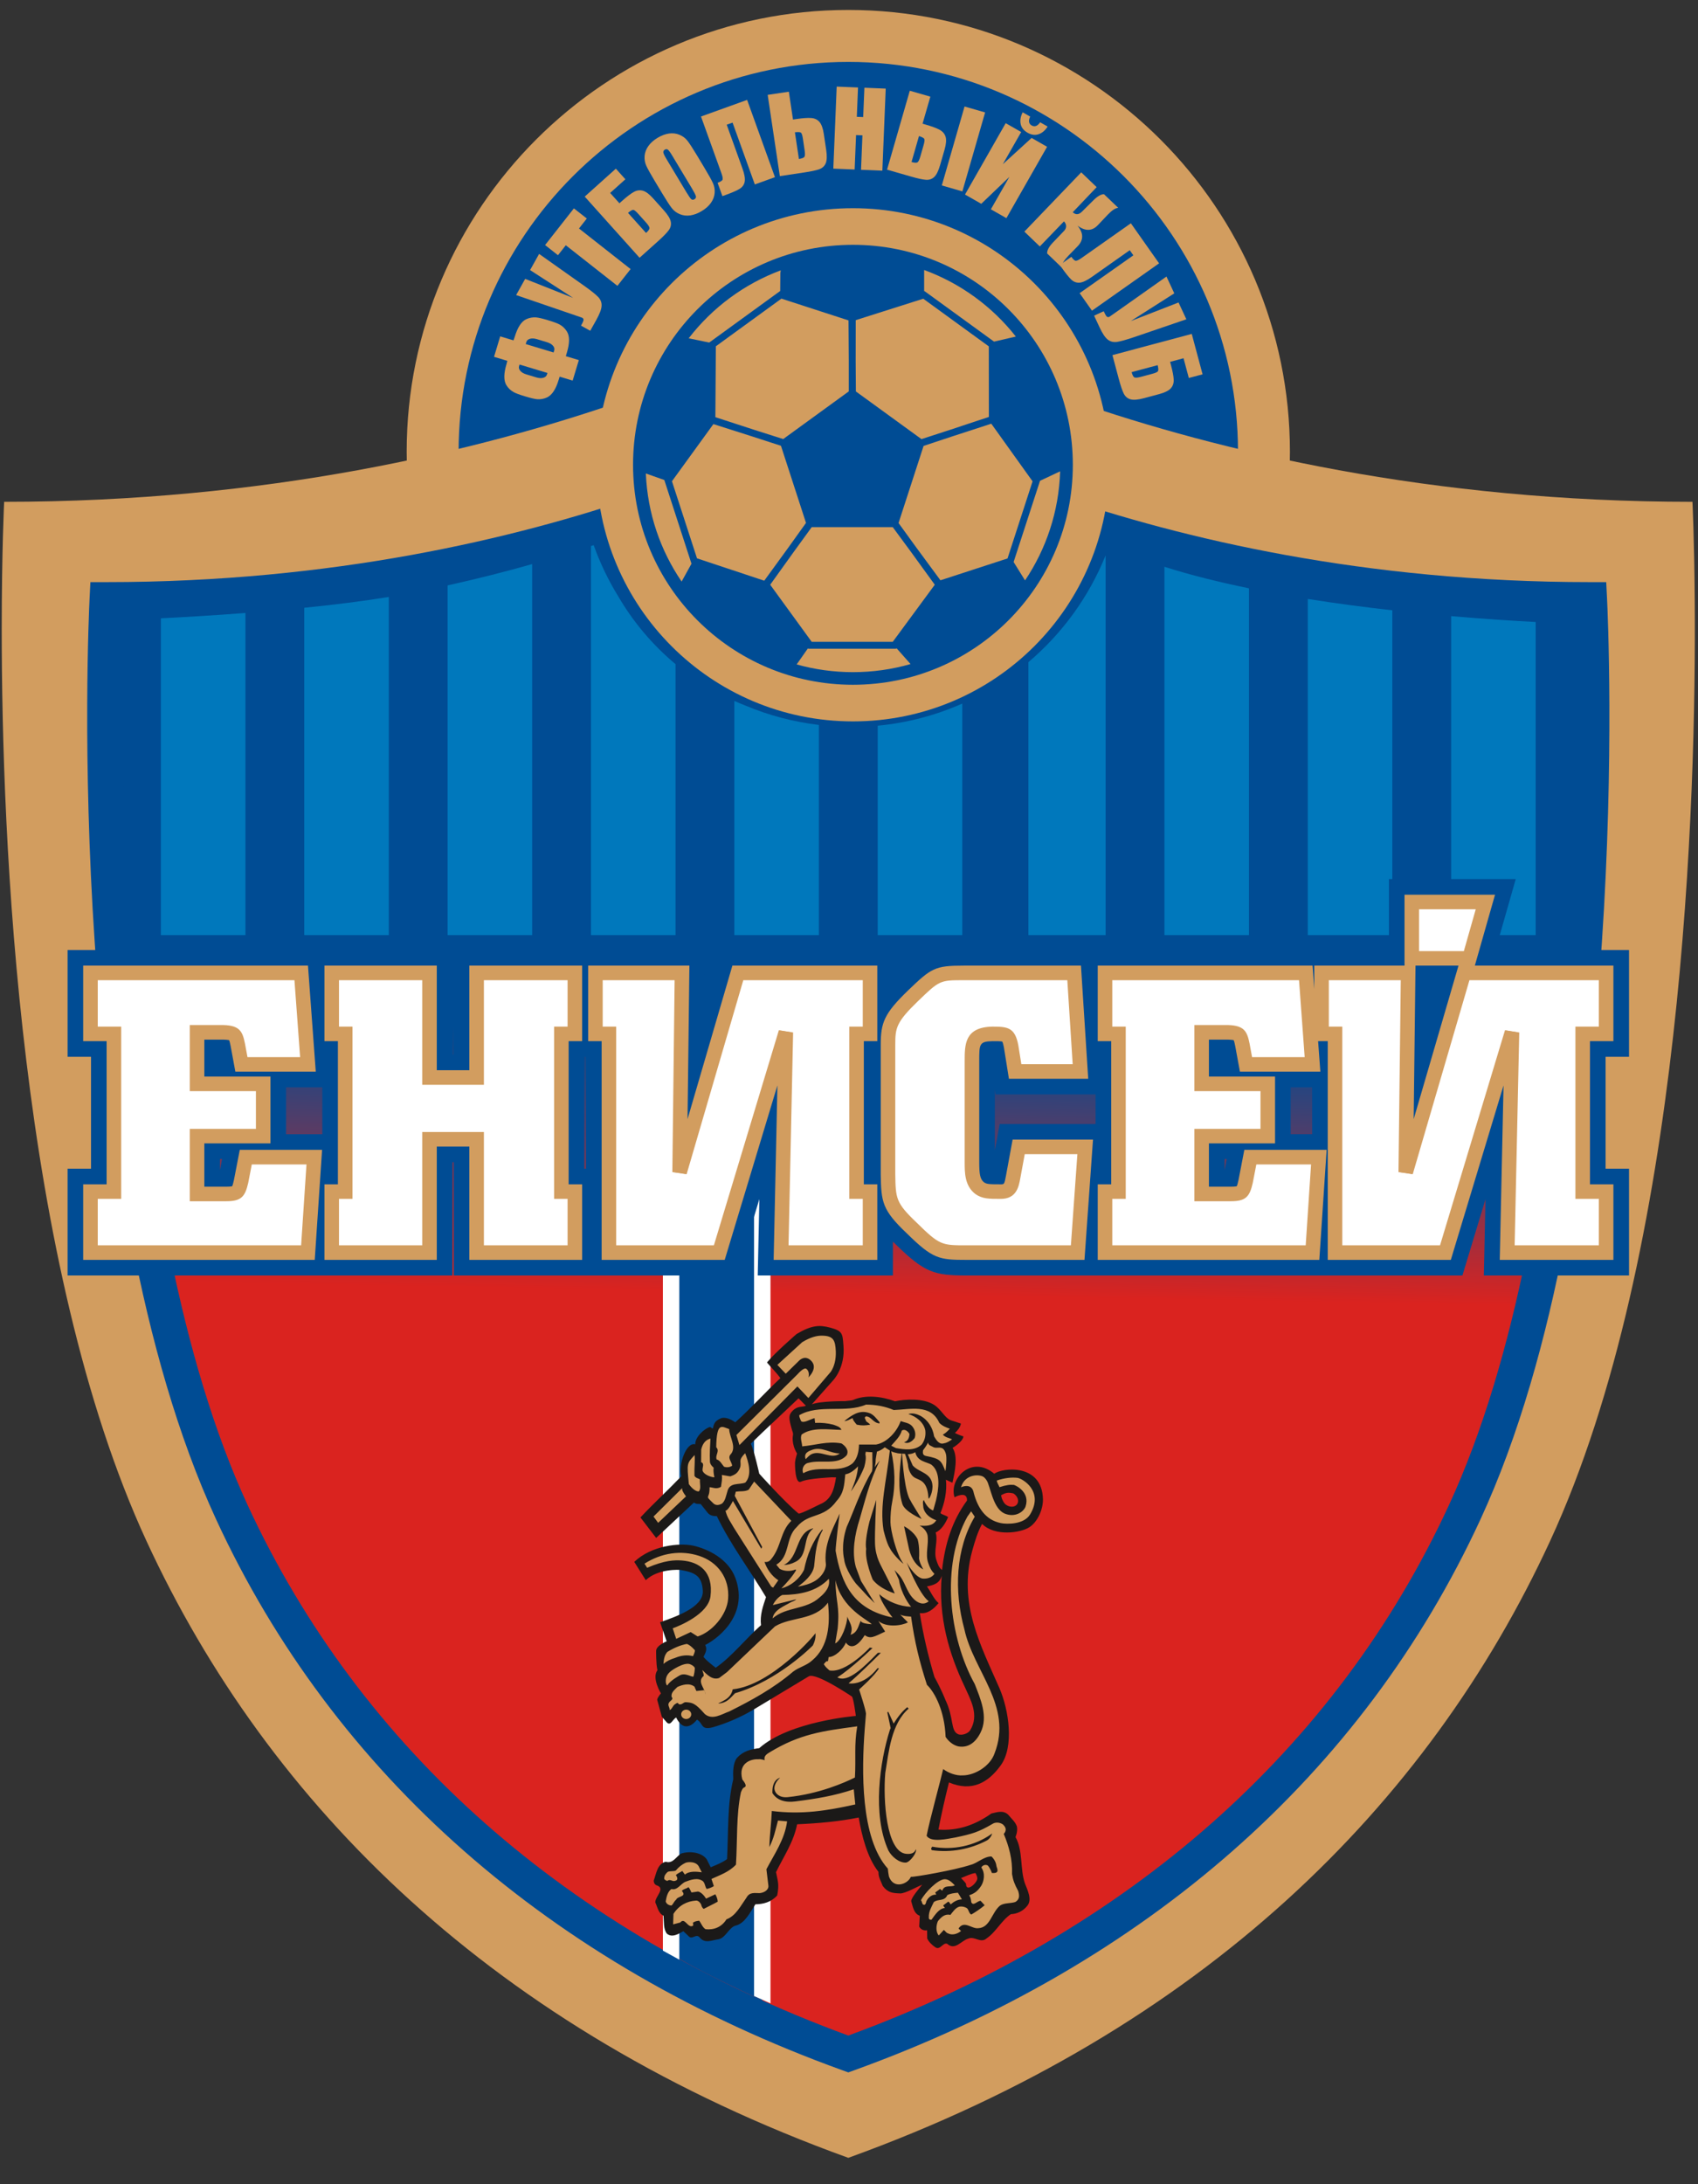
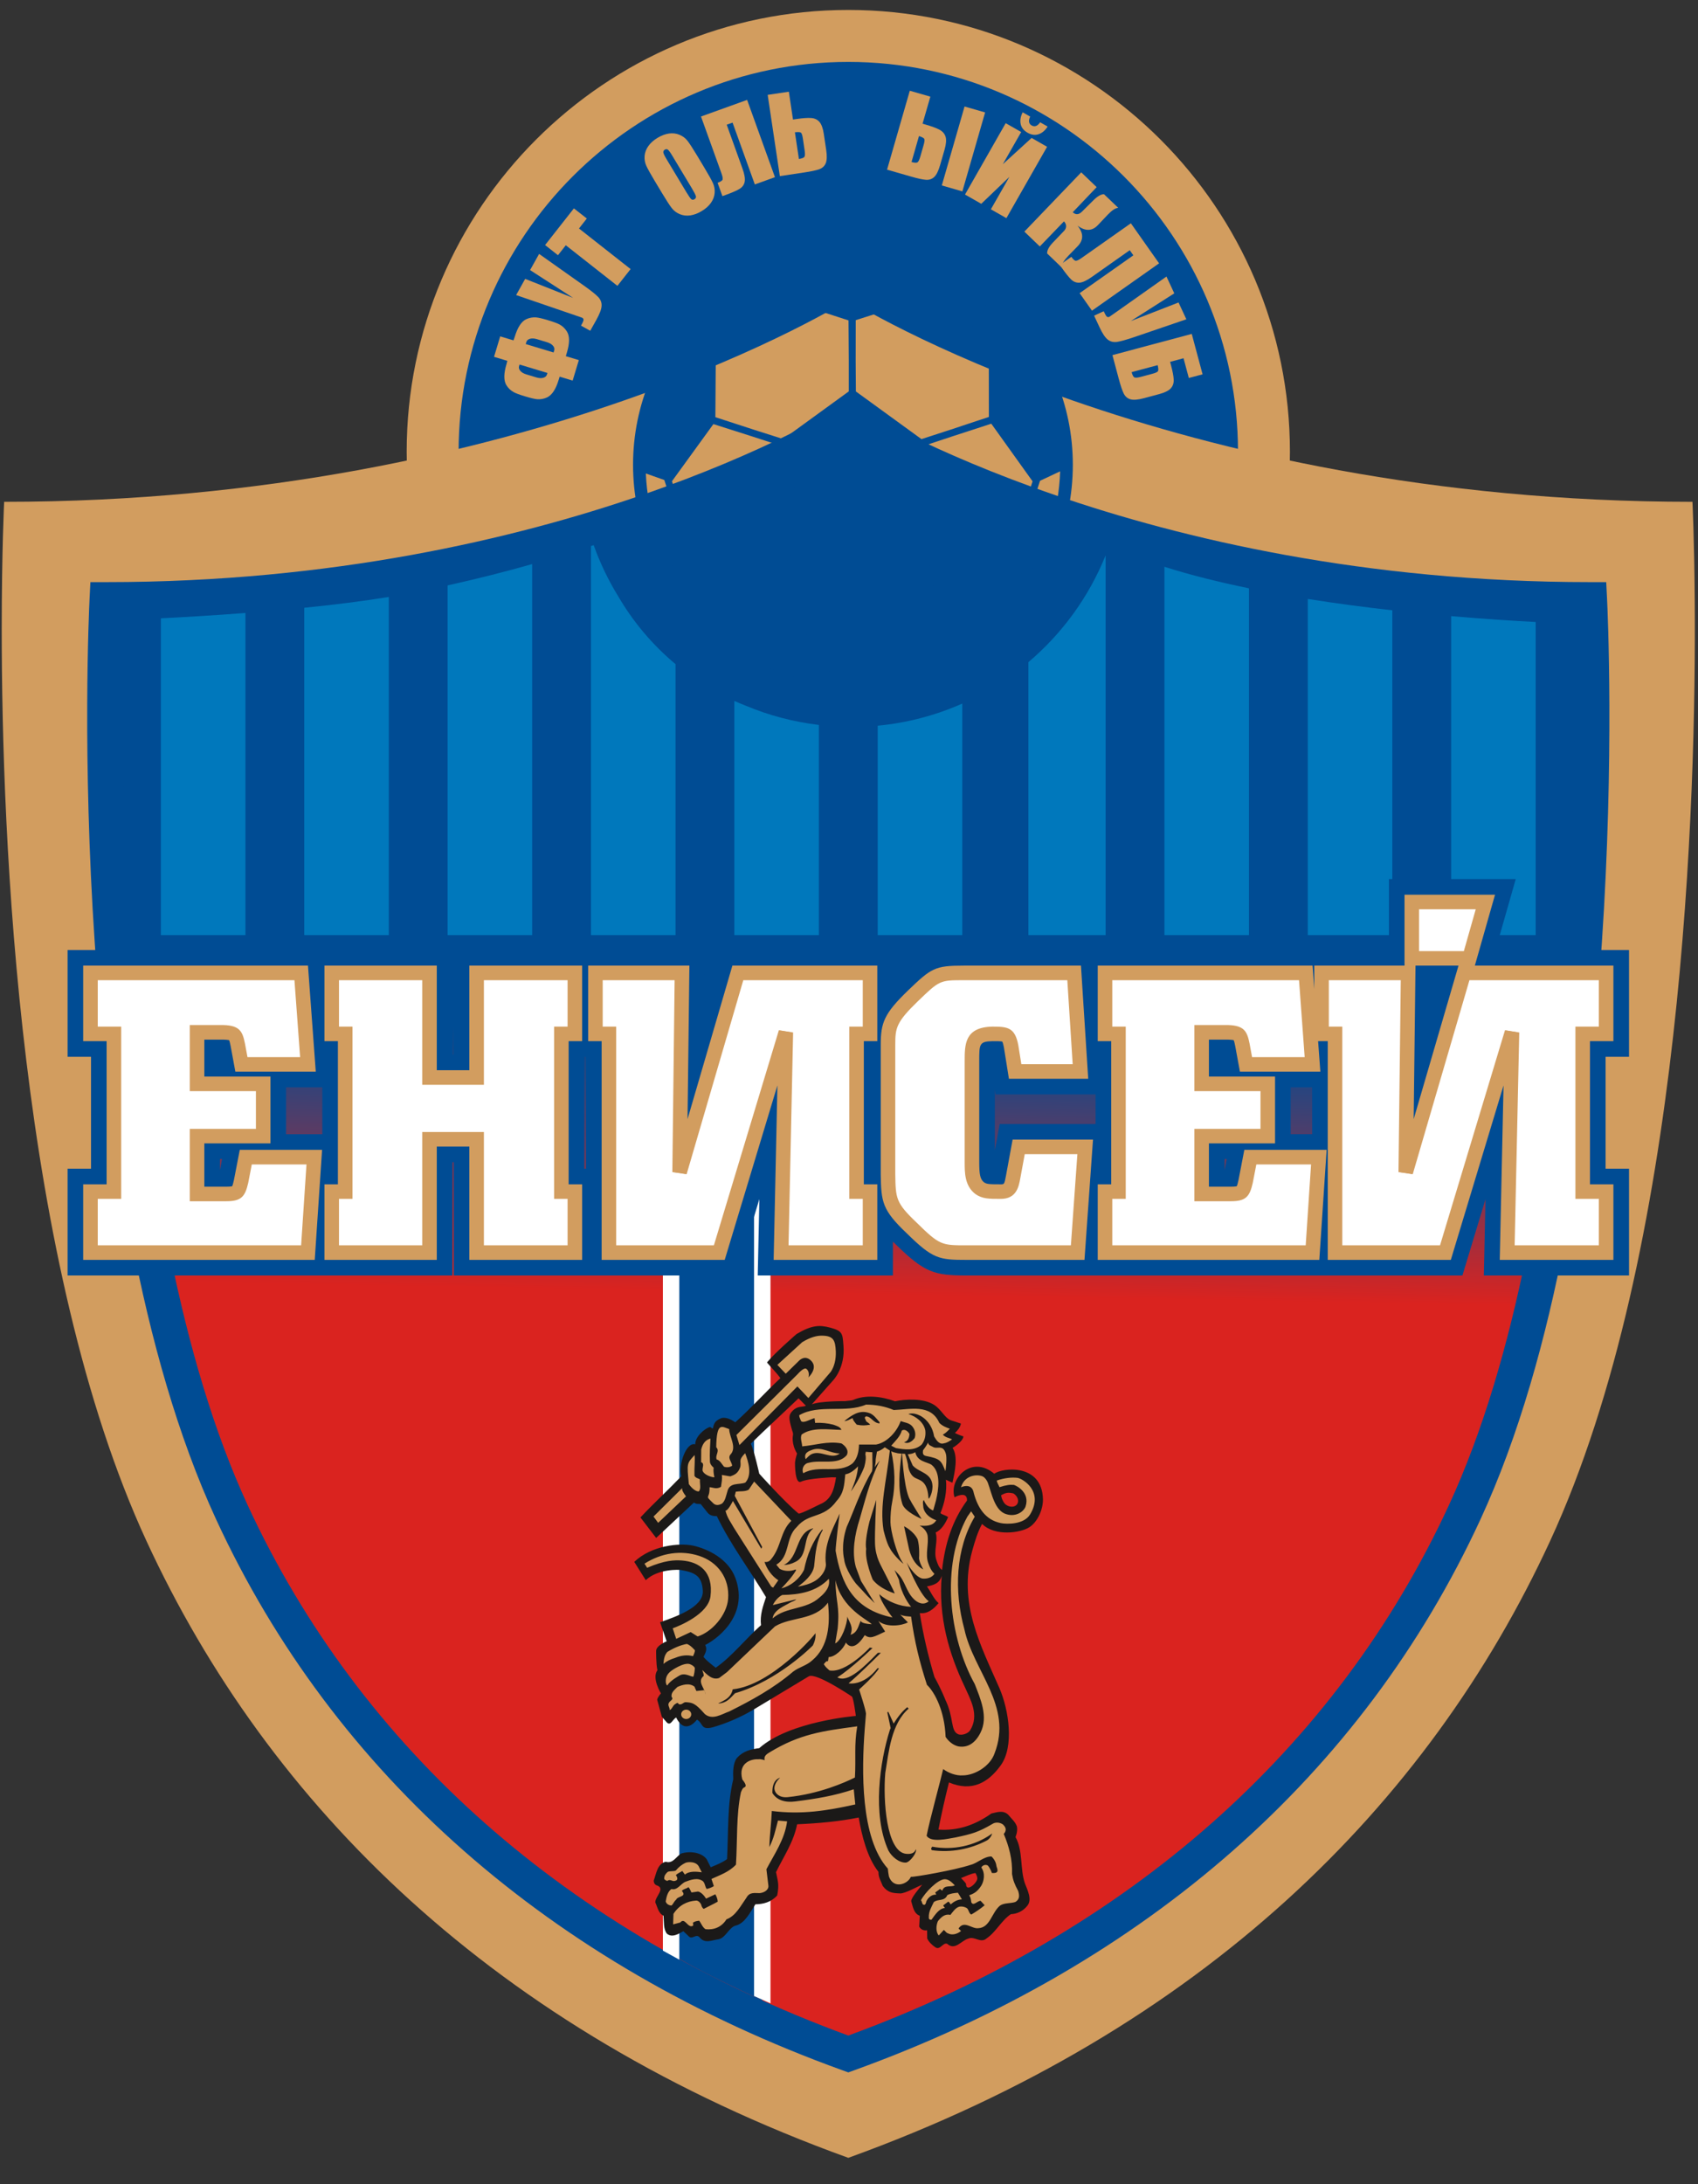
<svg xmlns="http://www.w3.org/2000/svg" width="56" height="72" viewBox="0 0 56 72" fill="none">
  <rect x="0" y="0" width="56" height="72" fill="#333333" stroke="none" />
  <path fill-rule="evenodd" clip-rule="evenodd" d="M41.685 14.893C41.685 22.464 35.548 28.601 27.977 28.601C20.405 28.601 14.268 22.464 14.268 14.893C14.268 7.322 20.405 1.184 27.977 1.184C35.548 1.184 41.685 7.322 41.685 14.893V14.893Z" fill="#004C94" />
  <path fill-rule="evenodd" clip-rule="evenodd" d="M27.977 2.041C20.89 2.041 15.125 7.806 15.125 14.892C15.125 21.979 20.89 27.745 27.977 27.745C35.064 27.745 40.829 21.979 40.829 14.892C40.829 7.806 35.064 2.041 27.977 2.041V2.041ZM27.977 29.457C19.946 29.457 13.412 22.924 13.412 14.892C13.412 6.861 19.946 0.328 27.977 0.328C36.008 0.328 42.542 6.861 42.542 14.892C42.542 22.924 36.008 29.457 27.977 29.457Z" fill="#D29D5F" />
  <path fill-rule="evenodd" clip-rule="evenodd" d="M27.977 71.131C39.64 66.917 47.094 59.52 51.121 50.801C55.531 41.255 55.944 26.306 55.892 19.776C55.877 17.756 55.817 16.542 55.817 16.542C38.511 16.542 27.977 9.883 27.977 9.883C27.977 9.883 17.443 16.542 0.137 16.542C0.137 16.542 0.057 18.143 0.057 20.727C0.056 27.667 0.625 41.694 4.832 50.801C8.86 59.52 16.314 66.917 27.977 71.131V71.131Z" fill="#D29D5F" />
  <path d="M27.977 67.707H27.977C38.221 64.007 44.768 57.509 48.306 49.852C53.377 38.874 52.429 19.76 52.429 19.76C37.229 19.76 27.977 13.911 27.977 13.911C27.977 13.911 18.724 19.76 3.524 19.76C3.524 19.76 2.577 38.874 7.648 49.852C11.186 57.509 17.733 64.007 27.977 67.707H27.977Z" fill="url(#paint0_linear_1013_62923)" />
  <path fill-rule="evenodd" clip-rule="evenodd" d="M4.074 20.328C3.971 23.505 3.685 39.911 8.166 49.612C11.888 57.669 18.736 63.712 27.977 67.1C37.218 63.712 44.066 57.669 47.787 49.612C52.27 39.907 51.983 23.505 51.88 20.328C38.345 20.206 29.699 15.583 27.977 14.578C26.255 15.583 17.609 20.206 4.074 20.328V20.328ZM27.977 68.315L27.783 68.245C18.15 64.765 11.008 58.487 7.13 50.091C2.058 39.112 2.915 20.518 2.954 19.732L2.981 19.189H3.524C18.387 19.189 27.581 13.486 27.672 13.429L27.977 13.236L28.282 13.428C28.373 13.486 37.59 19.189 52.43 19.189H52.973L53 19.732C53.039 20.518 53.896 39.112 48.823 50.091C44.945 58.487 37.803 64.765 28.171 68.245L27.977 68.315Z" fill="#004C94" />
  <path fill-rule="evenodd" clip-rule="evenodd" d="M18.041 11.281L17.707 11.18C17.618 11.154 17.542 11.15 17.478 11.168C17.415 11.187 17.375 11.222 17.359 11.273L17.339 11.342L18.257 11.619L18.278 11.55C18.294 11.499 18.28 11.448 18.237 11.397C18.194 11.346 18.129 11.308 18.041 11.281V11.281ZM18.054 12.294L17.135 12.017L17.118 12.073C17.103 12.123 17.117 12.174 17.16 12.225C17.203 12.275 17.268 12.314 17.357 12.341L17.691 12.442C17.779 12.468 17.854 12.472 17.918 12.453C17.982 12.435 18.021 12.4 18.037 12.35L18.054 12.294V12.294ZM18.099 10.564C18.269 10.615 18.389 10.66 18.458 10.698C18.555 10.752 18.634 10.828 18.695 10.925C18.791 11.077 18.791 11.309 18.696 11.622L18.661 11.741L19.09 11.87L18.886 12.546L18.457 12.416L18.425 12.52C18.331 12.834 18.202 13.027 18.039 13.102C17.934 13.149 17.826 13.169 17.716 13.16C17.636 13.153 17.512 13.124 17.342 13.073L17.297 13.06C17.127 13.008 17.008 12.964 16.938 12.925C16.841 12.871 16.762 12.796 16.701 12.698C16.609 12.548 16.61 12.316 16.705 12.001C16.712 11.977 16.721 11.942 16.732 11.895L16.293 11.763L16.497 11.088L16.935 11.22C16.955 11.166 16.968 11.128 16.976 11.103C17.071 10.788 17.198 10.594 17.358 10.521C17.462 10.474 17.57 10.455 17.68 10.463C17.76 10.47 17.885 10.499 18.054 10.55L18.099 10.564V10.564Z" fill="#D29D5F" />
  <path fill-rule="evenodd" clip-rule="evenodd" d="M17.78 8.37L19.253 9.412C19.485 9.576 19.642 9.701 19.725 9.787C19.808 9.873 19.847 9.972 19.841 10.082C19.836 10.193 19.777 10.347 19.667 10.545L19.466 10.904L19.161 10.734L19.182 10.697C19.227 10.617 19.248 10.563 19.245 10.537C19.243 10.51 19.228 10.489 19.201 10.474C19.199 10.473 19.126 10.448 18.981 10.398L17.022 9.727L17.32 9.193L18.902 9.82L17.482 8.903L17.78 8.37Z" fill="#D29D5F" />
  <path fill-rule="evenodd" clip-rule="evenodd" d="M18.927 6.869L19.353 7.203L19.095 7.532L20.797 8.87L20.362 9.423L18.66 8.085L18.402 8.413L17.977 8.078L18.927 6.869V6.869Z" fill="#D29D5F" />
-   <path fill-rule="evenodd" clip-rule="evenodd" d="M21.311 7.341L21.049 7.049C20.974 6.965 20.919 6.921 20.886 6.918C20.852 6.915 20.794 6.948 20.712 7.017L21.306 7.679C21.373 7.62 21.41 7.571 21.419 7.532C21.427 7.494 21.391 7.43 21.311 7.341V7.341ZM21.891 6.931C22.025 7.081 22.102 7.206 22.122 7.307C22.142 7.407 22.12 7.501 22.055 7.589C21.991 7.677 21.872 7.798 21.699 7.954L21.093 8.497L19.284 6.481L20.311 5.56L20.625 5.91L20.123 6.36L20.429 6.701L20.51 6.628C20.672 6.483 20.803 6.383 20.903 6.328C21.003 6.272 21.103 6.259 21.202 6.287C21.302 6.315 21.414 6.399 21.539 6.539L21.891 6.931V6.931Z" fill="#D29D5F" />
  <path fill-rule="evenodd" clip-rule="evenodd" d="M22.17 5.13C22.105 5.022 22.057 4.957 22.027 4.934C21.997 4.911 21.964 4.911 21.926 4.933C21.895 4.952 21.878 4.979 21.876 5.013C21.874 5.048 21.909 5.125 21.981 5.244L22.632 6.327C22.713 6.462 22.769 6.542 22.799 6.567C22.828 6.591 22.863 6.592 22.904 6.568C22.945 6.543 22.96 6.509 22.95 6.466C22.939 6.423 22.893 6.333 22.811 6.196L22.17 5.13V5.13ZM23.231 5.53C23.371 5.763 23.465 5.931 23.512 6.035C23.56 6.138 23.579 6.248 23.569 6.363C23.559 6.477 23.519 6.586 23.446 6.688C23.374 6.79 23.272 6.881 23.141 6.959C23.017 7.034 22.893 7.081 22.77 7.1C22.647 7.119 22.531 7.105 22.422 7.061C22.312 7.015 22.224 6.949 22.155 6.86C22.086 6.772 21.98 6.608 21.836 6.369L21.597 5.972C21.457 5.739 21.363 5.571 21.316 5.467C21.269 5.364 21.25 5.255 21.259 5.139C21.269 5.025 21.31 4.916 21.383 4.814C21.455 4.712 21.557 4.621 21.687 4.543C21.812 4.468 21.936 4.421 22.059 4.402C22.182 4.384 22.298 4.397 22.407 4.442C22.516 4.487 22.605 4.553 22.674 4.642C22.743 4.731 22.849 4.894 22.993 5.133L23.231 5.53V5.53Z" fill="#D29D5F" />
  <path fill-rule="evenodd" clip-rule="evenodd" d="M25.558 5.841L24.894 6.08L24.16 4.042L23.967 4.111L24.486 5.554C24.554 5.743 24.579 5.889 24.56 5.989C24.541 6.089 24.485 6.168 24.393 6.225C24.301 6.282 24.146 6.349 23.928 6.428L23.825 6.465L23.666 6.026C23.747 5.997 23.799 5.967 23.823 5.936C23.846 5.905 23.836 5.832 23.794 5.715L23.119 3.841L24.64 3.293L25.558 5.841V5.841Z" fill="#D29D5F" />
  <path fill-rule="evenodd" clip-rule="evenodd" d="M26.537 4.96L26.48 4.573C26.463 4.461 26.441 4.394 26.415 4.373C26.389 4.352 26.322 4.348 26.216 4.361L26.348 5.24C26.436 5.227 26.494 5.207 26.522 5.179C26.55 5.152 26.555 5.079 26.537 4.96V4.96ZM27.247 4.937C27.277 5.136 27.272 5.283 27.234 5.378C27.195 5.473 27.125 5.539 27.023 5.577C26.92 5.615 26.754 5.651 26.524 5.685L25.719 5.806L25.318 3.127L26.016 3.023L26.153 3.941L26.261 3.925C26.476 3.892 26.64 3.881 26.754 3.89C26.868 3.898 26.959 3.942 27.026 4.02C27.094 4.099 27.142 4.23 27.169 4.416L27.247 4.937V4.937Z" fill="#D29D5F" />
-   <path fill-rule="evenodd" clip-rule="evenodd" d="M29.211 2.921L29.1 5.626L28.397 5.597L28.443 4.461L28.233 4.452L28.186 5.588L27.483 5.559L27.594 2.855L28.297 2.884L28.258 3.851L28.468 3.859L28.508 2.892L29.211 2.921V2.921Z" fill="#D29D5F" />
  <path fill-rule="evenodd" clip-rule="evenodd" d="M31.739 6.309L31.061 6.113L31.811 3.511L32.489 3.706L31.739 6.309ZM30.351 5.164L30.459 4.788C30.491 4.679 30.499 4.609 30.484 4.58C30.469 4.55 30.41 4.518 30.308 4.485L30.062 5.34C30.148 5.365 30.209 5.371 30.246 5.357C30.283 5.344 30.318 5.28 30.351 5.164V5.164ZM31.006 5.438C30.951 5.632 30.885 5.764 30.811 5.834C30.736 5.904 30.644 5.935 30.536 5.927C30.427 5.919 30.261 5.883 30.038 5.818L29.255 5.593L30.005 2.991L30.683 3.186L30.426 4.077L30.531 4.108C30.739 4.168 30.893 4.226 30.994 4.281C31.093 4.337 31.158 4.414 31.187 4.513C31.215 4.613 31.204 4.752 31.152 4.932L31.006 5.438V5.438Z" fill="#D29D5F" />
  <path fill-rule="evenodd" clip-rule="evenodd" d="M34.304 4.031L34.551 4.172C34.47 4.3 34.371 4.385 34.254 4.424C34.138 4.464 34.016 4.448 33.889 4.375C33.761 4.302 33.685 4.206 33.661 4.085C33.637 3.964 33.659 3.836 33.728 3.702L33.975 3.843C33.91 3.983 33.927 4.08 34.025 4.136C34.124 4.192 34.217 4.157 34.304 4.031V4.031ZM33.191 7.191L32.679 6.9L33.29 5.83L32.362 6.718L31.826 6.413L33.168 4.06L33.679 4.352L33.073 5.413L34.022 4.547L34.533 4.839L33.191 7.191Z" fill="#D29D5F" />
  <path fill-rule="evenodd" clip-rule="evenodd" d="M35.659 5.681L36.168 6.169L35.379 6.997C35.477 7.086 35.577 7.081 35.68 6.98L36.055 6.608C36.193 6.47 36.312 6.401 36.41 6.402L36.88 6.852C36.788 6.855 36.672 6.932 36.529 7.082L36.21 7.419C36.017 7.624 35.792 7.629 35.536 7.437C35.739 7.686 35.74 7.912 35.541 8.117L35.24 8.425C35.098 8.573 35.019 8.7 35.005 8.807L34.535 8.356C34.528 8.255 34.592 8.134 34.727 7.993L35.092 7.612C35.139 7.563 35.161 7.51 35.16 7.453C35.159 7.395 35.135 7.344 35.089 7.298L34.293 8.124L33.784 7.635L35.659 5.681V5.681Z" fill="#D29D5F" />
  <path fill-rule="evenodd" clip-rule="evenodd" d="M36.013 10.241L35.606 9.664L37.378 8.417L37.259 8.248L36.006 9.131C35.841 9.247 35.708 9.31 35.606 9.318C35.504 9.326 35.413 9.293 35.334 9.22C35.255 9.146 35.149 9.014 35.015 8.825L34.952 8.735L35.333 8.466C35.383 8.536 35.425 8.579 35.462 8.593C35.497 8.607 35.566 8.579 35.667 8.507L37.296 7.36L38.227 8.681L36.013 10.241V10.241Z" fill="#D29D5F" />
  <path fill-rule="evenodd" clip-rule="evenodd" d="M39.126 10.525L37.419 11.108C37.149 11.2 36.955 11.254 36.837 11.271C36.719 11.287 36.617 11.261 36.53 11.192C36.444 11.123 36.353 10.985 36.258 10.779L36.084 10.406L36.401 10.259L36.419 10.297C36.458 10.381 36.488 10.43 36.511 10.443C36.534 10.456 36.56 10.457 36.588 10.443C36.59 10.442 36.654 10.398 36.779 10.31L38.47 9.116L38.728 9.67L37.293 10.584L38.868 9.971L39.126 10.525V10.525Z" fill="#D29D5F" />
  <path fill-rule="evenodd" clip-rule="evenodd" d="M37.621 12.424L37.999 12.323C38.108 12.294 38.172 12.265 38.19 12.236C38.208 12.208 38.204 12.142 38.18 12.037L37.321 12.267C37.344 12.353 37.37 12.409 37.401 12.433C37.431 12.458 37.505 12.455 37.621 12.424V12.424ZM37.724 13.127C37.529 13.179 37.382 13.191 37.283 13.163C37.185 13.135 37.111 13.073 37.062 12.976C37.013 12.879 36.959 12.717 36.898 12.492L36.688 11.706L39.304 11.007L39.661 12.339L39.207 12.46L39.033 11.809L38.59 11.928L38.618 12.033C38.674 12.243 38.705 12.405 38.709 12.519C38.713 12.633 38.68 12.729 38.609 12.805C38.539 12.88 38.413 12.942 38.232 12.991L37.724 13.127V13.127Z" fill="#D29D5F" />
  <path fill-rule="evenodd" clip-rule="evenodd" d="M20.392 19.662C20.065 19.132 19.792 18.566 19.579 17.97C19.55 17.98 19.521 17.99 19.491 18V30.826H22.279V21.893C21.527 21.266 20.887 20.51 20.392 19.662Z" fill="#0078BC" />
  <path fill-rule="evenodd" clip-rule="evenodd" d="M24.598 23.264C24.47 23.214 24.343 23.162 24.219 23.105V30.825H27.007V23.897C26.163 23.796 25.354 23.581 24.598 23.264V23.264Z" fill="#0078BC" />
  <path fill-rule="evenodd" clip-rule="evenodd" d="M14.762 30.826H17.55V18.595C16.671 18.844 15.74 19.081 14.762 19.297V30.826V30.826Z" fill="#0078BC" />
  <path fill-rule="evenodd" clip-rule="evenodd" d="M5.306 30.825H8.095V20.206C7.023 20.288 6.045 20.345 5.306 20.382V30.825Z" fill="#0078BC" />
  <path fill-rule="evenodd" clip-rule="evenodd" d="M10.034 30.826H12.823V19.678C11.952 19.82 10.992 19.938 10.034 20.035V30.826V30.826Z" fill="#0078BC" />
  <path fill-rule="evenodd" clip-rule="evenodd" d="M47.859 20.31V30.826H50.647V20.504C49.945 20.467 48.977 20.407 47.859 20.31Z" fill="#0078BC" />
  <path fill-rule="evenodd" clip-rule="evenodd" d="M38.403 30.825H41.191V19.393C40.212 19.192 39.265 18.958 38.403 18.684V30.825V30.825Z" fill="#0078BC" />
  <path fill-rule="evenodd" clip-rule="evenodd" d="M43.131 30.826H45.919V20.118C45.02 20.017 44.076 19.894 43.131 19.744V30.826Z" fill="#0078BC" />
  <path fill-rule="evenodd" clip-rule="evenodd" d="M28.947 23.922V30.826H31.735V23.193C30.868 23.577 29.931 23.829 28.947 23.922Z" fill="#0078BC" />
  <path fill-rule="evenodd" clip-rule="evenodd" d="M33.917 21.827V30.826H36.463V18.307C35.91 19.68 35.029 20.885 33.917 21.827V21.827Z" fill="#0078BC" />
  <path fill-rule="evenodd" clip-rule="evenodd" d="M23.475 65.145C24.099 65.457 24.671 65.728 25.14 65.944V38.398H22.134V64.419C22.575 64.673 23.037 64.926 23.475 65.145Z" fill="#004C94" />
  <path fill-rule="evenodd" clip-rule="evenodd" d="M22.404 64.599V38.645H24.869V65.797C25.081 65.893 25.263 65.975 25.411 66.039V38.152H21.862V64.301C22.042 64.402 22.224 64.502 22.404 64.599Z" fill="white" />
-   <path fill-rule="evenodd" clip-rule="evenodd" d="M36.589 15.321C36.589 19.993 32.802 23.78 28.13 23.78C23.459 23.78 19.672 19.993 19.672 15.321C19.672 10.65 23.459 6.863 28.13 6.863C32.802 6.863 36.589 10.65 36.589 15.321Z" fill="#D29D5F" />
  <path fill-rule="evenodd" clip-rule="evenodd" d="M26.58 46.34L26.336 46.094C25.813 46.595 25.271 47.092 24.764 47.587C24.885 47.874 25.04 48.578 25.04 48.578C25.04 48.578 25.885 49.522 26.34 49.895C26.437 49.898 27.002 49.603 27.037 49.59C27.414 49.438 27.505 49.123 27.573 48.701L27.427 48.697C27.469 48.699 26.66 48.727 26.415 48.843C26.212 48.938 26.219 48.239 26.219 48.227C26.228 48.07 26.291 47.922 26.286 47.913C26.091 47.591 26.149 47.324 26.154 47.297C26.161 47.217 26.125 47.173 26.118 47.128C26.008 46.751 26.003 46.644 26.14 46.505C26.304 46.338 26.455 46.391 26.58 46.34V46.34ZM27.817 44.358C27.881 45.09 27.475 45.504 27.475 45.504L26.773 46.294C27.038 46.18 27.867 46.187 27.867 46.187C27.941 46.175 28.089 46.169 28.13 46.152C28.534 45.97 29.059 46.025 29.519 46.192C29.838 46.123 30.449 46.081 30.806 46.31C31.049 46.466 31.148 46.731 31.351 46.816L31.691 46.926C31.666 47.053 31.592 47.144 31.493 47.238C31.587 47.289 31.774 47.351 31.774 47.351C31.752 47.533 31.415 47.728 31.415 47.728C31.601 48 31.493 48.524 31.41 48.877L31.196 48.778C31.239 49.153 31.149 49.559 31.015 49.879C31.091 49.941 31.192 49.949 31.268 50.01C31.178 50.221 31.051 50.428 30.858 50.519C30.948 50.811 30.776 51.127 30.885 51.438C30.927 51.554 30.959 51.674 31.069 51.754C31.166 50.899 31.394 50.142 31.892 49.464C31.904 49.121 31.48 49.356 31.48 49.356C31.289 48.742 32.046 47.949 32.791 48.581C33.071 48.372 34.371 48.24 34.396 49.42C34.403 49.744 34.228 50.165 33.945 50.346C33.656 50.531 32.809 50.655 32.389 50.234C32.251 50.492 32.165 50.751 32.059 51.139C31.597 52.852 32.34 54.232 32.959 55.643C33.267 56.352 33.458 57.563 33.005 58.192C32.585 58.773 32.047 59.072 31.297 58.757C31.178 59.226 31.04 59.828 30.95 60.311C31.61 60.358 32.178 60.147 32.694 59.781C32.887 59.736 33.085 59.664 33.251 59.82C33.361 59.958 33.476 60.042 33.536 60.204C33.574 60.368 33.491 60.557 33.491 60.557C33.745 61.001 33.635 61.6 33.801 62.083C33.878 62.288 34.053 62.62 33.878 62.825C33.738 63.002 33.541 63.09 33.339 63.099C33.035 63.297 32.845 63.691 32.542 63.894C32.342 64.076 32.144 63.814 31.935 63.904C31.704 63.966 31.5 64.311 31.239 64.076C31.094 64.02 31.004 64.311 30.837 64.183C30.736 64.112 30.633 64.018 30.579 63.899L30.575 63.629C30.478 63.65 30.364 63.608 30.315 63.508L30.334 63.151C30.128 63.077 30.104 62.832 30.051 62.669C30.063 62.535 30.316 62.252 30.415 62.126C30.285 62.176 29.849 62.422 29.688 62.415C29.439 62.405 29.281 62.393 29.113 62.169C29.055 62.012 28.967 61.887 28.972 61.704C28.599 61.229 28.424 60.519 28.32 59.913C27.669 60.045 26.983 60.105 26.289 60.136C26.176 60.716 25.846 61.196 25.593 61.714C25.637 61.964 25.712 62.098 25.631 62.485C25.424 62.706 25.177 62.769 24.912 62.774C24.753 63.013 24.575 63.395 24.276 63.472C24.046 63.52 23.942 63.873 23.702 63.925C23.486 63.953 23.248 64.083 23.077 63.869C22.957 63.716 22.824 63.969 22.703 63.817L22.537 63.661C22.382 63.746 22.164 63.89 21.991 63.738C21.874 63.58 21.903 63.348 21.88 63.147C21.711 63.068 21.686 62.866 21.612 62.713C21.601 62.515 21.973 62.245 21.648 62.145C21.553 62.102 21.56 61.991 21.56 61.991C21.643 61.77 21.677 61.434 21.957 61.371C22.186 61.445 22.297 61.207 22.458 61.103C22.754 61.005 23.148 61.062 23.311 61.295L23.439 61.553C23.626 61.473 23.81 61.407 23.978 61.284C24.025 60.396 23.982 59.471 24.183 58.653C24.171 58.427 24.171 58.12 24.304 57.949C24.51 57.723 24.754 57.664 25.04 57.626C26.039 56.738 28.226 56.564 28.226 56.564C28.226 56.564 28.148 55.961 28.094 55.923C28.118 55.942 26.936 55.133 26.678 55.256L24.822 56.373C24.405 56.616 23.967 56.806 23.502 56.94C23.105 57.043 23.195 56.807 22.986 56.685C22.903 56.797 22.566 57.161 22.299 56.616C22.173 56.681 22.108 56.944 21.959 56.74L21.827 56.592L21.674 56.031C21.686 55.945 21.798 55.822 21.798 55.822C21.798 55.822 21.488 55.321 21.682 55.057C21.634 54.855 21.639 54.421 21.639 54.421C21.639 54.242 21.987 54.105 21.987 54.105L21.769 53.477C22.258 53.301 23.203 52.99 23.179 52.447C23.154 51.926 22.898 51.832 22.431 51.75C22.431 51.75 21.715 51.695 21.297 52.089L20.918 51.486C21.484 50.945 22.405 50.854 22.856 50.95C23.338 51.056 24.018 51.382 24.252 52.014C24.739 53.327 23.507 54.113 23.257 54.224C23.332 54.371 23.273 54.472 23.201 54.617C23.314 54.755 23.467 54.868 23.604 54.976C24.142 54.601 24.593 54.02 25.098 53.572C25.056 53.236 25.166 52.94 25.263 52.649C24.728 51.752 24.088 50.91 23.641 49.978C23.529 49.979 23.421 49.962 23.342 49.872L23.11 49.58C22.988 49.567 22.99 49.593 22.885 49.532L21.64 50.697L21.122 50.021C21.571 49.541 22.009 49.145 22.469 48.665C22.368 48.276 22.635 47.525 22.929 47.612C22.918 47.372 23.239 47.081 23.419 47.039L23.507 47.094C23.554 46.936 23.55 46.845 23.797 46.744C23.967 46.706 24.144 46.814 24.25 46.885C24.791 46.398 25.199 45.935 25.736 45.43C25.644 45.287 25.402 45.045 25.294 44.912C25.575 44.575 26.271 43.975 26.271 43.975C26.762 43.685 27.02 43.667 27.385 43.766C27.787 43.877 27.787 43.952 27.817 44.358V44.358ZM31.814 55.597C32 56.017 32.31 56.532 31.994 57.04C31.933 57.14 31.72 57.224 31.592 57.163C31.343 57.045 31.465 56.628 31.178 56.031C31.178 56.031 31.046 55.691 30.819 55.283C30.608 54.581 30.44 53.858 30.334 53.174C30.586 53.208 30.786 53.05 30.954 52.845C30.783 52.694 30.703 52.477 30.571 52.296C30.776 52.253 30.99 52.204 31.058 51.942C30.943 53.299 31.293 54.507 31.814 55.597V55.597ZM33.296 49.209C33.318 49.211 33.412 49.22 33.435 49.237C33.568 49.328 33.615 49.484 33.543 49.586C33.473 49.687 33.31 49.696 33.179 49.604C33.106 49.552 33.076 49.469 33.045 49.408C33.02 49.322 33.023 49.326 33.016 49.291C33.016 49.291 33.166 49.191 33.296 49.209V49.209ZM32.232 61.911C32.251 62.049 31.855 62.415 31.859 62.094C31.814 62.027 31.752 61.97 31.695 61.909C31.855 61.848 32.003 61.768 32.169 61.742C32.169 61.742 32.225 61.828 32.232 61.911Z" fill="#1B1918" />
  <path fill-rule="evenodd" clip-rule="evenodd" d="M26.819 50.391C26.451 50.657 26.678 51.279 26.223 51.49C26.111 51.55 25.983 51.586 25.849 51.588C26.374 51.333 26.219 50.536 26.81 50.381L26.819 50.391V50.391ZM27.031 52.657C26.588 53.07 25.934 52.956 25.48 53.349C25.523 53.064 25.867 52.946 26.087 52.813C26.147 52.788 26.219 52.766 26.264 52.718L25.489 52.91C25.552 52.774 25.673 52.637 25.799 52.577C26.379 52.567 26.922 52.47 27.335 52.044C27.393 52.308 27.207 52.514 27.031 52.657ZM24.58 48.873C24.373 48.953 24.061 48.852 23.988 49.167C23.942 49.307 23.923 49.476 23.805 49.57C23.715 49.614 23.621 49.635 23.536 49.566C23.21 49.247 23.41 49.463 23.401 49.026C23.497 49.023 23.623 49.108 23.778 49.012C23.797 48.876 23.826 48.748 23.805 48.622C23.87 48.625 24.003 48.659 24.089 48.667C24.223 48.616 24.34 48.575 24.416 48.356C24.454 48.149 24.337 48.151 24.575 47.903C24.681 48.177 24.816 48.618 24.58 48.873V48.873ZM24.048 47.108C24.057 47.374 24.294 47.686 24.111 47.925C23.974 48.053 24.131 48.18 24.147 48.315C24.075 48.369 23.962 48.381 23.877 48.348C23.805 48.263 23.738 48.129 23.637 48.111C23.576 47.968 23.749 47.835 23.621 47.707C23.634 46.844 23.814 47.035 24.048 47.108V47.108ZM24.286 47.304L24.387 47.636L26.298 45.702L26.66 46.084L27.398 45.221C27.523 45.04 27.573 44.796 27.565 44.551C27.547 44.192 27.499 44.029 27.097 44.029C26.941 44.029 26.735 44.074 26.455 44.245L25.637 44.992L25.914 45.284L26.354 44.853C26.354 44.853 26.534 44.656 26.735 44.84C27.008 45.083 26.663 45.404 26.663 45.404C26.663 45.404 26.722 45.229 26.596 45.124C26.516 45.056 26.313 45.29 26.313 45.29L24.286 47.304V47.304ZM21.706 50.199L21.553 49.992L22.499 49.054C22.487 49.11 22.512 49.176 22.624 49.327L21.706 50.199ZM26.098 50.133C25.731 50.481 25.767 50.996 25.436 51.392C25.379 51.471 25.307 51.501 25.213 51.487C25.289 51.714 25.451 51.956 25.669 52.092L25.497 52.336L25.436 52.299L24.198 50.353C24.093 50.162 23.983 50.034 23.927 49.798C24.017 49.799 24.171 49.478 24.171 49.478L25.108 51.053L25.135 50.993L24.232 49.308L24.268 49.171C24.409 49.15 24.569 49.176 24.692 49.107L24.872 48.839C24.872 48.839 25.687 49.696 26.098 50.133V50.133ZM22.903 48.649C22.952 48.73 23.026 48.728 23.084 48.766C23.073 48.901 23.13 49.078 23.047 49.162C22.964 49.173 22.833 49.086 22.718 48.922C22.651 48.22 22.649 48.252 22.907 47.964C22.929 48.13 22.894 48.369 22.903 48.649ZM23.413 48.177C23.413 48.286 23.538 48.382 23.538 48.382C23.518 48.488 23.543 48.599 23.56 48.699C23.425 48.692 23.199 48.597 23.17 48.475C23.156 48.384 23.246 48.237 23.123 48.202L23.126 47.783C23.167 47.605 23.257 47.463 23.431 47.422C23.419 47.625 23.401 47.926 23.413 48.177V48.177ZM22.465 56.511C22.465 56.427 22.539 56.357 22.631 56.357C22.723 56.357 22.797 56.427 22.797 56.511C22.797 56.597 22.723 56.666 22.631 56.666C22.539 56.666 22.465 56.597 22.465 56.511ZM22.905 55.6C22.921 55.649 22.946 55.696 22.968 55.742L23.231 55.714L23.269 55.855C23.248 55.653 22.979 55.43 23.206 55.248C23.217 55.185 23.177 55.118 23.162 55.051C23.309 55.194 23.493 55.397 23.72 55.312L23.977 55.119L25.559 53.613C26.111 53.281 26.857 53.431 27.306 52.83C27.385 53.538 27.326 54.281 26.787 54.733C26.6 54.906 26.358 54.952 26.161 55.101C25.508 55.657 24.787 56.05 24.054 56.415C23.808 56.501 23.497 56.718 23.244 56.501C22.919 56.132 22.833 56.127 22.617 56.111C22.537 56.104 22.476 56.229 22.377 56.168C22.355 56.106 22.304 56.151 22.274 56.171C22.186 56.215 22.171 56.341 22.083 56.371C22.095 56.279 22.007 56.219 22.061 56.131C22.09 56.067 22.232 56.016 22.15 55.941C22.122 55.793 22.245 55.709 22.34 55.61C22.505 55.534 22.739 55.468 22.905 55.6V55.6ZM26.805 54.244C26.805 54.244 25.667 55.405 24.241 55.816C24.077 55.982 23.977 56.136 23.684 56.157C23.742 56.118 23.803 56.1 23.873 56.056C24.03 55.976 24.133 55.85 24.165 55.687C25.444 55.557 26.893 53.878 26.893 53.834C26.923 54.038 26.805 54.244 26.805 54.244ZM28.272 56.907C28.164 57.527 28.233 57.948 28.195 58.594C27.854 58.764 27.009 59.135 25.982 59.241C25.705 59.269 25.57 59.12 25.546 59C25.521 58.91 25.569 58.74 25.727 58.603C25.672 58.615 25.458 58.694 25.474 59.106C25.626 59.351 25.907 59.425 26.228 59.383C26.948 59.291 27.521 59.196 28.157 58.982L28.207 59.482C27.261 59.691 26.448 59.821 25.454 59.698C25.44 60.078 25.386 60.453 25.372 60.888C25.526 60.587 25.566 60.352 25.658 60.013L25.959 60.04C25.88 60.634 25.543 61.112 25.276 61.618L25.343 62.173C25.341 62.338 25.141 62.403 25.044 62.405C24.89 62.408 24.724 62.361 24.618 62.555C24.427 62.823 24.265 63.158 23.959 63.269C23.797 63.528 23.543 63.624 23.269 63.595C23.167 63.534 23.13 63.404 23.058 63.314C22.984 63.325 22.91 63.332 22.85 63.386C22.867 63.409 22.858 63.448 22.86 63.476C22.685 63.59 22.591 63.183 22.436 63.373L22.2 63.435L22.211 63.088C22.395 62.805 22.656 62.671 22.954 62.651C23.029 62.645 23.096 62.721 23.127 62.788C23.134 62.841 23.162 62.888 23.206 62.926C23.356 62.846 23.514 62.776 23.67 62.687C23.669 62.605 23.633 62.519 23.592 62.443L23.287 62.587C23.224 62.487 23.13 62.377 23.023 62.352L22.804 62.384C22.772 62.326 22.754 62.259 22.705 62.208C22.635 62.266 22.548 62.262 22.487 62.331C22.667 62.535 22.347 62.493 22.297 62.624C22.227 62.678 22.203 62.77 22.144 62.814C22.068 62.81 21.978 62.769 21.955 62.678C21.982 62.523 22.018 62.358 22.144 62.27C22.344 62.324 22.449 62.091 22.609 62.03C22.775 61.965 23.015 61.883 23.181 62.011C23.256 62.082 23.248 62.193 23.307 62.269C23.39 62.248 23.468 62.222 23.543 62.174L23.464 61.938C23.747 61.808 24.039 61.712 24.272 61.467C24.323 60.671 24.275 59.828 24.436 59.079C24.465 59.02 24.485 58.942 24.551 58.917C24.665 58.872 24.508 58.697 24.481 58.658C24.329 58.081 24.816 57.977 25.013 57.993C25.085 57.977 25.22 58.023 25.22 58.023C25.18 57.894 25.285 57.822 25.371 57.77C26.385 57.154 27.122 57.062 28.272 56.907V56.907ZM23.062 61.56L23.145 61.718C22.986 61.697 22.735 61.667 22.588 61.795L22.503 61.675C22.434 61.72 22.355 61.75 22.29 61.809C22.33 61.866 22.38 61.971 22.276 61.997C22.18 62.043 22.104 61.923 22.011 62.002C21.974 61.993 21.933 61.979 21.906 61.937C21.902 61.826 21.951 61.774 22.007 61.718C22.043 61.667 22.227 61.698 22.288 61.66C22.386 61.542 22.497 61.456 22.611 61.405C22.688 61.373 22.984 61.349 23.062 61.56V61.56ZM31.489 62.148C31.365 62.222 31.141 62.115 31.078 62.323C31.064 62.318 31.024 62.291 31.004 62.267L30.842 62.386L30.878 62.456C30.739 62.445 30.614 62.539 30.549 62.679C30.541 62.718 30.532 62.772 30.49 62.791C30.399 62.797 30.421 62.692 30.374 62.64C30.499 62.391 30.93 61.947 31.161 61.946C31.291 61.948 31.39 62.048 31.489 62.148V62.148ZM31.724 62.611C31.581 62.614 31.453 62.688 31.354 62.777C31.328 62.748 31.289 62.648 31.246 62.706L31.106 62.81C31.125 62.838 31.136 62.872 31.167 62.895C30.97 62.908 30.837 63.122 30.723 63.279C30.683 63.294 30.62 63.266 30.633 63.203C30.624 63.01 30.723 62.86 30.795 62.704C30.923 62.587 31.154 62.688 31.242 62.471C31.35 62.415 31.471 62.403 31.592 62.392L31.724 62.611ZM29.921 56.275L29.967 56.323C29.392 56.824 29.313 57.734 29.196 58.445C29.12 59.342 29.232 61.038 29.879 61.109C30.074 61.131 30.173 61.066 30.2 60.96C30.265 61.036 30.022 61.381 29.877 61.399C29.652 61.408 29.41 61.207 29.3 61.002C28.759 59.811 29.019 58.061 29.347 57.027C29.369 56.983 29.349 57.008 29.374 56.967L29.264 56.45L29.295 56.425L29.473 56.817C29.633 56.556 29.776 56.397 29.921 56.275V56.275ZM32.147 49.997C31.52 51.058 31.455 52.429 31.806 53.71C32.104 55.093 33.41 56.236 32.8 57.799C32.658 58.216 32.155 58.521 31.756 58.524C31.525 58.54 31.278 58.443 31.106 58.316C31.044 58.597 30.649 60.041 30.56 60.515C30.708 60.754 31.271 60.608 31.511 60.57C32.057 60.455 32.255 60.401 32.733 60.123C32.836 60.055 32.989 60.073 33.085 60.148C33.155 60.223 33.206 60.301 33.13 60.423L33.103 60.452C33.274 60.859 33.394 61.285 33.377 61.778C33.411 61.982 33.458 62.108 33.581 62.338C33.633 62.513 33.615 62.618 33.487 62.697C33.325 62.752 33.125 62.718 32.981 62.816C32.701 63.047 32.658 63.544 32.263 63.561C32.041 63.589 31.799 63.29 31.612 63.572L31.695 63.653C31.579 63.751 31.399 63.807 31.257 63.728C31.203 63.714 31.172 63.647 31.127 63.619L30.961 63.8C30.858 63.686 30.869 63.469 30.933 63.328C31.042 63.192 31.17 63.078 31.343 63.124C31.419 63.031 31.518 62.874 31.652 62.849C31.745 62.837 31.821 62.86 31.891 62.902C31.954 62.964 31.951 63.065 32.032 63.112C32.183 63.023 32.331 62.924 32.474 62.805L32.34 62.659C32.23 62.66 32.097 62.85 32.032 62.702C32.023 62.621 32.012 62.539 31.963 62.477C32.14 62.415 32.244 62.343 32.363 62.158C32.449 62.018 32.503 61.759 32.364 61.559C32.407 61.481 32.515 61.446 32.586 61.502C32.676 61.621 32.712 61.741 32.712 61.741C33.016 61.769 32.856 61.556 32.858 61.488C32.858 61.488 32.847 61.339 32.699 61.196C32.445 61.196 32.251 61.411 32.012 61.473C31.476 61.652 30.132 61.882 30.04 61.868C29.944 62.104 29.473 62.292 29.317 61.857C29.304 61.77 29.3 61.748 29.295 61.725C29.293 61.704 29.291 61.681 29.281 61.598C28.37 60.592 28.419 58.336 28.518 57.009C28.541 56.7 28.541 56.702 28.559 56.506C28.575 56.422 28.334 55.692 28.334 55.692C28.334 55.692 28.866 55.224 28.99 54.99H28.941C28.467 55.595 27.986 55.489 27.986 55.489C28.291 55.233 28.738 54.796 29.048 54.486C29.021 54.477 28.949 54.487 28.949 54.487C28.505 54.939 27.966 55.491 27.616 55.292C28.08 55.005 28.777 54.324 28.777 54.324L28.686 54.312C28.686 54.312 27.896 55.164 27.356 55.064C27.202 54.936 27.189 54.883 27.169 54.858C27.333 54.633 27.29 54.9 27.328 54.624C27.535 54.625 27.82 54.356 27.896 54.145C28.051 54.369 28.287 54.281 28.518 53.902C28.705 54.033 28.811 53.964 29.192 53.784L28.969 53.434C29.246 53.666 29.762 53.583 29.942 53.48L29.688 53.223C29.799 53.279 29.944 53.282 30.047 53.29C30.164 54.124 30.321 54.768 30.571 55.54C30.831 55.786 31.154 56.405 31.186 57.256C31.285 57.406 31.435 57.528 31.604 57.568C31.933 57.625 32.176 57.439 32.337 57.116C32.603 56.592 32.331 55.988 32.147 55.514C31.297 53.977 31.02 51.6 31.904 49.995L32.028 49.819L32.147 49.997V49.997ZM32.461 48.705C32.499 48.738 32.553 48.803 32.582 48.886C32.711 49.239 32.809 49.816 33.203 49.918C33.52 50.011 33.772 49.818 33.824 49.657C33.97 49.203 33.538 48.981 33.44 48.949C33.314 48.937 33.191 48.949 32.962 49.024C32.941 48.957 32.879 48.877 32.874 48.805C33.12 48.72 33.361 48.693 33.556 48.716C33.714 48.736 34.439 49.15 33.972 49.923C33.766 50.262 33.195 50.246 33.009 50.208C32.483 50.101 32.241 49.68 32.115 49.218C32.054 48.851 31.693 49.027 31.693 49.027C31.831 48.56 32.358 48.59 32.461 48.705V48.705ZM21.88 54.851C21.991 54.754 22.104 54.702 22.263 54.652C22.47 54.565 22.667 54.545 22.856 54.594C22.898 54.505 22.919 54.441 22.919 54.4C22.808 54.276 22.718 54.207 22.646 54.191C22.436 54.233 22.225 54.321 22.011 54.453C21.921 54.55 21.895 54.67 21.88 54.851V54.851ZM22.916 54.984C22.912 55.086 22.896 55.182 22.869 55.27C22.778 55.277 22.58 55.12 22.398 55.239C22.413 55.232 22.095 55.4 22.009 55.559C21.978 55.554 21.966 55.494 21.959 55.455C21.948 55.297 22 55.175 22.157 55.064C22.139 55.078 22.131 55.083 22.131 55.083C22.128 55.08 22.557 54.778 22.76 54.86C22.856 54.9 22.896 54.94 22.916 54.984V54.984ZM24.013 52.709C23.97 53.241 23.478 53.798 23.008 53.945L22.779 53.8L22.301 54.024L22.186 53.676C22.411 53.596 23.356 53.208 23.431 52.625C23.533 51.809 23.066 51.483 22.485 51.44C22.247 51.423 21.924 51.431 21.343 51.681L21.255 51.545C21.823 51.185 22.461 51.095 23.055 51.287C23.673 51.489 24.068 52.021 24.013 52.709V52.709ZM27.697 47.911C27.419 48.132 27.073 47.786 26.76 47.937C26.688 47.975 26.63 48.041 26.571 48.1C26.492 47.891 26.686 47.828 26.796 47.789C27.108 47.679 27.398 47.918 27.697 47.911V47.911ZM29.475 46.48C30.015 46.463 30.692 46.265 30.979 46.904C31.078 47.006 31.203 47.054 31.325 47.097C31.222 47.211 31.154 47.261 31.094 47.291C31.177 47.387 31.3 47.398 31.401 47.446C31.296 47.519 31.224 47.565 31.118 47.581C30.961 47.624 30.862 47.441 30.807 47.35C30.764 47.076 30.617 46.818 30.359 46.673C30.243 46.614 30.097 46.566 29.957 46.614C30.204 46.684 30.467 46.882 30.517 47.156C30.537 47.334 30.494 47.49 30.398 47.618C30.162 47.833 29.843 47.785 29.549 47.736L29.392 47.656C29.518 47.511 29.691 47.35 29.742 47.156C29.843 47.092 29.946 47.184 29.994 47.269C29.985 47.392 29.951 47.505 29.816 47.543C29.957 47.613 30.09 47.505 30.166 47.403C30.215 47.259 30.171 47.108 30.07 47C29.969 46.898 29.828 46.893 29.704 46.845C29.587 47.184 29.259 47.554 28.893 47.618H28.33C28.325 47.827 28.285 48.069 28.121 48.236C27.659 48.607 27.009 48.268 26.492 48.564C26.424 48.419 26.516 48.241 26.671 48.22C27.074 48.107 27.631 48.312 27.926 47.968C28.007 47.806 27.878 47.661 27.751 47.581C27.295 47.495 26.864 47.645 26.455 47.678C26.451 47.549 26.385 47.419 26.435 47.291C26.787 47.032 27.335 47.129 27.751 47.135C27.712 47.028 27.577 47 27.481 46.963C27.295 46.915 27.095 46.893 26.882 46.904L26.864 46.748C26.713 46.786 26.5 46.928 26.419 46.845C26.397 46.78 26.358 46.722 26.358 46.652C27.009 46.275 27.878 46.593 28.561 46.302C28.889 46.302 29.196 46.362 29.475 46.48V46.48ZM29.008 46.882V46.92C28.799 46.913 28.738 46.694 28.561 46.688C28.473 46.732 28.561 46.792 28.561 46.845C28.604 46.887 28.657 46.909 28.7 46.963C28.541 46.99 28.438 47 28.256 46.963C28.105 46.793 28.119 46.744 28.121 46.745C28.029 46.78 27.95 46.845 27.846 46.845C28.067 46.668 28.33 46.463 28.657 46.576C28.801 46.614 28.912 46.77 29.008 46.882V46.882ZM28.75 53.542C28.626 53.536 28.362 53.504 28.397 53.415C28.309 53.551 28.305 53.814 28.051 53.889C28.152 53.616 28.017 53.498 27.944 53.29C27.944 53.522 27.757 54.079 27.544 54.174L27.627 53.678C27.699 52.908 27.562 52.839 27.553 52.091C27.757 53.026 28.62 53.392 28.75 53.542V53.542ZM29.608 47.906C29.628 47.91 29.68 47.914 29.733 47.916C29.662 48.517 29.603 49.059 29.758 49.573C29.836 49.834 30.395 50.071 30.395 50.071C30.395 50.071 30.047 49.519 30.036 49.478C29.841 49.211 29.769 48.237 29.749 47.918C29.794 47.919 29.831 47.922 29.848 47.925C29.897 48.064 29.926 48.181 29.944 48.273C29.949 48.367 29.975 48.461 30.021 48.548C30.119 48.733 30.238 48.729 30.362 48.803C30.571 48.921 30.614 49.19 30.62 49.412L30.643 49.369V49.397C30.717 49.275 30.753 49.139 30.754 48.99C30.739 48.541 30.309 48.547 30.101 48.308L29.939 47.939C30.029 47.934 30.112 47.916 30.186 47.871C30.254 48.181 30.56 48.188 30.714 48.279C31.044 48.532 30.954 49.105 30.867 49.468L30.777 49.791C30.608 49.742 30.499 49.522 30.467 49.446C30.416 49.499 30.449 49.612 30.453 49.699C30.499 49.92 30.699 50.054 30.878 50.113C30.759 50.318 30.517 50.303 30.328 50.292C30.439 50.347 30.555 50.461 30.589 50.601C30.638 50.903 30.507 51.224 30.614 51.525C30.657 51.655 30.712 51.779 30.818 51.879C30.732 52.01 30.566 52.052 30.416 52.035C30.148 51.971 29.897 51.496 29.897 51.496C29.897 51.496 30.309 52.553 30.629 52.784C30.459 52.933 30.252 52.835 30.128 52.702C29.89 52.469 29.843 52.105 29.608 51.868C29.608 51.868 29.542 51.798 29.5 51.755L29.648 52.075C29.713 52.525 29.996 52.918 30.05 52.965C29.691 52.962 29.271 52.797 28.999 52.551C29.046 52.825 29.435 53.319 29.435 53.319C28.126 53.051 27.744 52.19 27.558 51.119C27.566 50.889 27.663 50.091 27.694 49.894C27.459 50.409 27.158 50.924 27.239 51.574C27.234 51.786 27.067 51.996 26.893 52.105C26.72 52.214 26.518 52.265 26.313 52.303C26.505 52.16 26.803 51.928 26.85 51.628C26.89 51.203 26.931 50.783 27.135 50.433L27.117 50.414C26.8 50.806 26.618 51.257 26.518 51.746C26.363 52.061 26.071 52.283 25.77 52.36C25.945 52.174 26.132 51.974 26.255 51.76L26.237 51.736C26.079 51.806 25.86 51.8 25.714 51.715L25.602 51.578C26.064 51.31 25.898 50.686 26.277 50.337C26.679 49.849 27.158 50.079 27.591 49.477C27.836 49.209 27.84 48.962 27.878 48.6C28.024 48.58 28.175 48.47 28.298 48.336C28.285 48.569 28.207 48.845 28.062 49.164C28.226 48.952 28.438 48.539 28.505 48.352C28.554 48.173 28.566 48.034 28.539 47.935C28.548 47.907 28.55 47.881 28.552 47.856C28.626 47.862 28.698 47.871 28.77 47.871C28.765 48.224 28.79 48.347 28.759 48.498C28.388 49.1 28.105 49.948 27.926 50.329C27.715 50.948 27.84 51.396 27.84 51.396C27.87 51.723 28.195 52.168 28.242 52.215C28.29 52.262 28.613 52.616 28.613 52.616L28.848 52.846L28.399 52.121L28.226 51.657C28.09 51.166 28.186 50.593 28.352 50.075C28.524 49.487 28.685 48.801 29.015 48.149C28.959 48.214 28.9 48.288 28.847 48.367C28.871 48.276 28.88 48.189 28.88 48.108L28.922 47.851C29.003 47.828 29.087 47.786 29.181 47.708C29.253 47.754 29.3 47.788 29.347 47.815C29.235 48.837 29.008 49.619 29.138 50.437C29.138 50.437 29.239 50.875 29.351 51.042C29.477 51.286 29.838 51.603 29.787 51.532C29.554 51.222 29.367 50.422 29.367 50.176C29.367 49.931 29.38 49.731 29.43 49.478C29.531 48.963 29.52 48.417 29.392 47.839C29.446 47.867 29.507 47.885 29.608 47.906V47.906ZM29.816 50.312L29.986 51.089C30.079 51.412 30.231 51.628 30.452 51.735C30.452 51.735 30.295 51.474 30.312 51.333C30.312 51.333 30.335 51.001 30.265 50.745C30.131 50.465 29.816 50.312 29.816 50.312V50.312ZM29.507 52.528C29.491 52.454 29.203 51.91 29.156 51.811C29.059 51.607 28.877 51.353 28.858 50.89C28.843 50.535 28.898 49.441 28.898 49.441L28.674 50.16C28.57 50.593 28.534 50.893 28.566 51.057C28.516 51.451 28.783 52.072 28.783 52.072C29.001 52.352 29.392 52.489 29.507 52.528V52.528ZM30.757 47.69C30.912 47.794 31.094 47.591 31.195 47.924C31.231 48.043 31.203 48.375 31.179 48.496C31.042 48.157 31.02 48.085 30.549 47.997C30.429 47.975 30.429 47.9 30.442 47.808C30.442 47.808 30.595 47.609 30.602 47.549C30.633 47.645 30.665 47.643 30.757 47.69V47.69ZM32.538 60.674C32.004 60.953 31.368 61.079 30.739 60.99C30.689 60.961 30.714 60.903 30.746 60.874C31.419 61.002 32.144 60.849 32.694 60.459C32.755 60.376 32.69 60.599 32.538 60.674V60.674Z" fill="#D29D5F" />
  <path fill-rule="evenodd" clip-rule="evenodd" d="M24.861 14.165L25.83 14.473L27.993 12.902L27.993 11.896L27.984 10.562L25.771 9.844L23.609 11.415L23.593 13.752L24.861 14.165V14.165ZM23.39 11.292L25.731 9.592L25.736 8.996L25.751 8.911C24.539 9.361 23.489 10.145 22.713 11.152L23.39 11.292V11.292ZM30.478 9.599L30.489 9.595L32.783 11.261L33.503 11.095C32.725 10.107 31.68 9.339 30.478 8.9V9.599V9.599ZM34.3 15.849L33.429 18.526L33.806 19.133C34.501 18.099 34.922 16.866 34.963 15.537L34.3 15.849ZM29.569 21.369L29.557 21.384H26.654L26.646 21.372L26.274 21.902C26.864 22.068 27.487 22.157 28.13 22.157C28.79 22.157 29.427 22.064 30.03 21.89L29.569 21.369ZM22.805 18.582L21.909 15.823L21.3 15.608C21.355 16.926 21.782 18.148 22.48 19.17L22.805 18.582ZM28.222 10.554L28.22 11.895L28.227 12.904L30.39 14.475L31.354 14.162L32.613 13.744L32.611 11.418L30.449 9.847L28.221 10.554H28.222ZM24.791 14.382L23.528 13.98L22.161 15.864L22.987 18.405L25.205 19.142L25.994 18.058L26.582 17.237L25.756 14.695L24.791 14.382V14.382ZM32.693 13.967L31.426 14.379L30.46 14.699L29.634 17.241L30.225 18.056L31.016 19.129L33.228 18.409L34.054 15.867L32.693 13.967V13.967ZM30.829 19.275L30.042 18.19L29.443 17.377H26.77L26.178 18.192L25.401 19.275L26.77 21.157H29.443L30.829 19.275ZM28.13 8.07C32.136 8.07 35.382 11.316 35.382 15.322C35.382 19.326 32.136 22.573 28.13 22.573C24.125 22.573 20.878 19.326 20.878 15.322C20.878 11.316 24.125 8.07 28.13 8.07Z" fill="#004C94" />
  <path fill-rule="evenodd" clip-rule="evenodd" d="M36.133 37.052H32.969L32.81 37.913V35.915L32.835 36.075H36.133V37.052ZM19.328 38.525H19.269V34.836H19.328V38.525ZM10.63 37.389H9.435V35.842H10.63V37.389ZM7.254 38.574V38.206H7.325L7.254 38.574ZM40.385 38.574V38.206H40.457L40.385 38.574ZM43.275 37.389H42.566V35.842H43.275V37.389ZM47.191 32.346H47.415L47.182 33.145L47.191 32.346ZM53.725 34.836V31.316H49.322L49.989 28.978H45.807V31.316H31.781C30.678 31.316 30.438 31.462 29.585 32.285C29.537 32.331 29.492 32.376 29.448 32.419V31.316H23.769L23.235 33.144L23.256 31.316H14.965V34.764H14.92V31.316H2.229V34.836H3.002V38.525H2.229V42.045H14.92V38.311H14.965V42.045H24.283L25.044 39.528L24.99 42.045H29.448V40.929C29.478 40.959 29.509 40.988 29.541 41.019C30.494 41.957 30.814 42.045 31.886 42.045H48.231L48.992 39.528L48.937 42.045H53.725V38.525H52.952V34.836H53.725V34.836Z" fill="#004C94" />
  <path fill-rule="evenodd" clip-rule="evenodd" d="M48.459 31.591H46.562V29.733H48.989L48.459 31.591ZM36.444 32.071V34.082H36.888V39.279H36.444V41.291H43.287L43.496 38.144H41.237L41.08 38.953C41.002 39.293 40.962 39.358 40.597 39.358H39.63V37.451H41.811V35.727H39.63V34.029H40.505C40.884 34.042 40.911 34.121 40.975 34.447L41.093 35.087H43.287L43.065 32.071H36.444V32.071ZM35.634 35.319L35.425 32.071H31.781C30.919 32.071 30.854 32.109 30.109 32.828C29.352 33.559 29.287 33.807 29.287 34.434V38.707C29.3 39.541 29.3 39.749 30.071 40.481C30.893 41.291 31.024 41.291 31.886 41.291H35.542L35.79 37.806H33.597L33.413 38.799C33.362 39.084 33.322 39.279 33.009 39.279C32.617 39.279 32.473 39.279 32.303 39.161C32.068 38.979 32.056 38.668 32.056 38.315V34.98C32.056 34.422 32.056 34.095 32.734 34.082C33.191 34.082 33.271 34.082 33.348 34.499L33.479 35.319H35.634V35.319ZM43.585 32.071V34.082H44.03V41.291H47.671L49.865 34.029L49.708 41.291H52.97V39.279H52.197V34.082H52.97V32.071H48.282L46.362 38.64L46.44 32.071H43.585ZM19.638 32.071V34.082H20.082V41.291H23.723L25.917 34.029L25.761 41.291H28.694V39.279H28.25V34.082H28.694V32.071H24.334L22.415 38.64L22.493 32.071H19.638V32.071ZM15.72 32.071V35.519H14.166V32.071H10.94V34.082H11.384V39.279H10.94V41.291H14.166V37.556H15.72V41.291H18.959V39.279H18.515V34.082H18.959V32.071H15.72ZM2.984 32.071V34.082H3.757V39.279H2.984V41.291H10.156L10.366 38.144H8.106L7.949 38.953C7.871 39.293 7.832 39.358 7.466 39.358H6.499V37.451H8.68V35.727H6.499V34.029H7.375C7.753 34.042 7.779 34.121 7.845 34.447L7.962 35.087H10.156L9.934 32.071H2.984V32.071Z" fill="white" />
  <path fill-rule="evenodd" clip-rule="evenodd" d="M46.763 31.39H48.306L48.721 29.934H46.763V31.39ZM48.611 31.793H46.36V29.531H49.255L48.611 31.793ZM3.184 41.089H9.967L10.149 38.345H8.272L8.146 38.991C8.048 39.419 7.936 39.559 7.466 39.559H6.297V37.25H8.478V35.929H6.297V33.828H7.374C7.878 33.845 7.964 34.018 8.041 34.408L8.129 34.886H9.939L9.747 32.272H3.184V33.88H3.958V39.481H3.184V41.089V41.089ZM10.344 41.492H2.782V39.078H3.555V34.283H2.782V31.869H10.121L10.373 35.288H7.794L7.646 34.483C7.597 34.239 7.597 34.239 7.367 34.231L6.7 34.231V35.526H8.881V37.653H6.7V39.156H7.466C7.695 39.156 7.695 39.157 7.752 38.908L7.939 37.942H10.58L10.344 41.492V41.492ZM15.921 41.089H18.757V39.481H18.312V33.88H18.757V32.272H15.921V35.72H13.964V32.272H11.141V33.88H11.585V39.481H11.141V41.089H13.964V37.355H15.921V41.089ZM19.16 41.492H15.518V37.757H14.367V41.492H10.738V39.078H11.182V34.283H10.738V31.869H14.367V35.317H15.518V31.869H19.16V34.283H18.715V39.078H19.16V41.492ZM25.966 41.089H28.492V39.481H28.048V33.88H28.492V32.272H24.485L22.607 38.696L22.213 38.637L22.289 32.272H19.839V33.88H20.283V41.089H23.573L25.724 33.971L26.118 34.034L25.966 41.089V41.089ZM28.895 41.492H25.554L25.684 35.497L23.872 41.492H19.88V34.283H19.436V31.869H22.696L22.633 37.172L24.183 31.869H28.895V34.283H28.451V39.078H28.895V41.492ZM31.78 32.272C30.983 32.272 30.968 32.278 30.248 32.972C29.52 33.676 29.488 33.87 29.488 34.434V38.707C29.5 39.52 29.503 39.664 30.209 40.335C30.975 41.089 31.044 41.089 31.885 41.089H35.355L35.573 38.008H33.764L33.611 38.836C33.561 39.108 33.494 39.481 33.008 39.481C32.597 39.481 32.41 39.481 32.188 39.327C31.854 39.068 31.854 38.651 31.854 38.315V34.98C31.854 34.423 31.854 33.898 32.73 33.88H32.731C33.235 33.88 33.441 33.903 33.546 34.463L33.65 35.118H35.419L35.236 32.272H31.78H31.78ZM35.73 41.492H31.885C30.963 41.492 30.786 41.468 29.929 40.625C29.135 39.871 29.099 39.608 29.085 38.721L29.085 34.434C29.085 33.728 29.195 33.431 29.968 32.683C30.729 31.95 30.844 31.869 31.78 31.869H35.614L35.848 35.521H33.307L33.149 34.531C33.102 34.283 33.102 34.283 32.734 34.283C32.256 34.292 32.256 34.411 32.256 34.98V38.315C32.256 38.64 32.269 38.88 32.426 39.002C32.532 39.075 32.626 39.078 33.008 39.078C33.138 39.078 33.157 39.078 33.215 38.763L33.428 37.605H36.006L35.73 41.492V41.492ZM36.645 41.089H43.098L43.28 38.345H41.403L41.277 38.991C41.179 39.419 41.067 39.559 40.596 39.559H39.428V37.25H41.609V35.929H39.428V33.828H40.505C41.009 33.845 41.095 34.018 41.172 34.408L41.26 34.886H43.07L42.878 32.272H36.645V33.88H37.089V39.481H36.645V41.089V41.089ZM49.913 41.089H52.768V39.481H51.995V33.88H52.768V32.272H48.432L46.554 38.696L46.16 38.637L46.236 32.272H43.786V33.88H44.231V41.089H47.521L49.671 33.971L50.065 34.034L49.913 41.089V41.089ZM53.171 41.492H49.502L49.631 35.497L47.819 41.492H43.828V34.283H43.429L43.503 35.288H40.925L40.777 34.483C40.728 34.239 40.728 34.239 40.498 34.231L39.831 34.231V35.526H42.012V37.653H39.831V39.156H40.596C40.826 39.156 40.826 39.157 40.883 38.908L41.07 37.942H43.71L43.475 41.492H36.242V39.078H36.686V34.283H36.242V31.869H43.252L43.383 33.658V31.869H46.644L46.58 37.173L48.131 31.869H53.171V34.283H52.398V39.078H53.171V41.492Z" fill="#D29D5F" />
  <path fill-rule="evenodd" clip-rule="evenodd" d="M3.224 41.051H9.931L10.108 38.384H8.304L8.185 38.999C8.082 39.443 7.959 39.598 7.466 39.598H6.259V37.212H8.44V35.968H6.259V33.79H7.374C7.904 33.807 7.999 33.999 8.079 34.401L8.162 34.847H9.898L9.711 32.311H3.224V33.842H3.997V39.52H3.224V41.051V41.051ZM10.38 41.531H2.743V39.04H3.516V34.322H2.743V31.831H10.157L10.414 35.327H7.762L7.608 34.491C7.596 34.431 7.573 34.314 7.555 34.288C7.556 34.291 7.524 34.275 7.366 34.27H6.739V35.488H8.92V37.691H6.739V39.118H7.466C7.614 39.118 7.651 39.105 7.659 39.1C7.673 39.08 7.703 38.949 7.715 38.899L7.908 37.904H10.622L10.38 41.531V41.531ZM15.959 41.051H18.719V39.52H18.274V33.842H18.719V32.311H15.959V35.759H13.925V32.311H11.18V33.842H11.624V39.52H11.18V41.051H13.925V37.316H15.959V41.051V41.051ZM19.199 41.531H15.479V37.796H14.405V41.531H10.7V39.04H11.144V34.322H10.7V31.831H14.405V35.279H15.479V31.831H19.199V34.322H18.754V39.04H19.199V41.531V41.531ZM26.006 41.051H28.454V39.52H28.009V33.842H28.454V32.311H24.514L22.645 38.707L22.174 38.637L22.249 32.311H19.877V33.842H20.322V41.051H23.544L25.687 33.96L26.157 34.035L26.006 41.051V41.051ZM28.933 41.531H25.515L25.639 35.779L23.901 41.531H19.842V34.322H19.398V31.831H22.736L22.675 36.891L24.154 31.831H28.933V34.322H28.489V39.04H28.933V41.531V41.531ZM31.781 32.311C30.998 32.311 30.984 32.317 30.276 33.001C29.558 33.694 29.526 33.883 29.526 34.434V38.708C29.539 39.505 29.541 39.648 30.235 40.307C30.991 41.051 31.058 41.051 31.885 41.051H35.318L35.532 38.046H33.796L33.649 38.843C33.6 39.112 33.526 39.52 33.008 39.52C32.602 39.52 32.398 39.52 32.166 39.359C31.815 39.087 31.815 38.659 31.815 38.315V34.98C31.815 34.429 31.815 33.86 32.729 33.842H32.731C33.231 33.842 33.474 33.868 33.584 34.456L33.684 35.08H35.377L35.2 32.311H31.781H31.781ZM35.766 41.531H31.885C30.967 41.531 30.767 41.504 29.902 40.652C29.097 39.889 29.061 39.622 29.047 38.722V34.434C29.047 33.715 29.158 33.413 29.942 32.655C30.713 31.913 30.829 31.831 31.781 31.831H35.65L35.889 35.56H33.274L33.111 34.538C33.082 34.384 33.061 34.344 33.053 34.335C33.024 34.322 32.87 34.322 32.734 34.322C32.295 34.33 32.295 34.417 32.295 34.98V38.315C32.295 38.679 32.318 38.87 32.45 38.972C32.541 39.035 32.612 39.04 33.008 39.04C33.116 39.04 33.125 39.04 33.177 38.757L33.396 37.566H36.047L35.766 41.531V41.531ZM46.801 31.352H48.278L48.67 29.973H46.801V31.352V31.352ZM46.683 31.831L46.623 36.892L48.101 31.831H46.683ZM36.683 41.051H43.062L43.239 38.384H41.434L41.315 38.999C41.213 39.443 41.09 39.598 40.596 39.598H39.39V37.212H41.571V35.968H39.39V33.79H40.505C41.036 33.807 41.13 33.999 41.211 34.401L41.293 34.847H43.028L42.842 32.311H36.683V33.842H37.127V39.52H36.683V41.051V41.051ZM49.953 41.051H52.73V39.52H51.957V33.842H52.73V32.311H48.462L46.592 38.707L46.122 38.637L46.197 32.311H43.825V33.842H44.269V41.051H47.492L49.635 33.96L50.105 34.035L49.953 41.051ZM53.21 41.531H49.462L49.587 35.779L47.848 41.531H43.789V34.322H43.471L43.545 35.327H40.893L40.739 34.491C40.727 34.431 40.704 34.314 40.686 34.288C40.685 34.29 40.651 34.275 40.497 34.27H39.87V35.488H42.051V37.691H39.87V39.118H40.596C40.745 39.118 40.782 39.105 40.79 39.1C40.804 39.08 40.834 38.949 40.846 38.899L41.038 37.904H43.752L43.511 41.531H36.203V39.04H36.648V34.322H36.203V31.831H43.288L43.345 32.605V31.831H46.321V29.493H49.306L48.64 31.831H53.21V34.322H52.437V39.04H53.21V41.531V41.531Z" fill="#D29D5F" />
  <defs>
    <linearGradient id="paint0_linear_1013_62923" x1="2.434" y1="14.225" x2="1.495" y2="68.013" gradientUnits="userSpaceOnUse">
      <stop stop-color="#004C94" />
      <stop offset="0.36" stop-color="#004C94" />
      <stop offset="0.52" stop-color="#DA231F" />
      <stop offset="1" stop-color="#DA231F" />
    </linearGradient>
  </defs>
</svg>